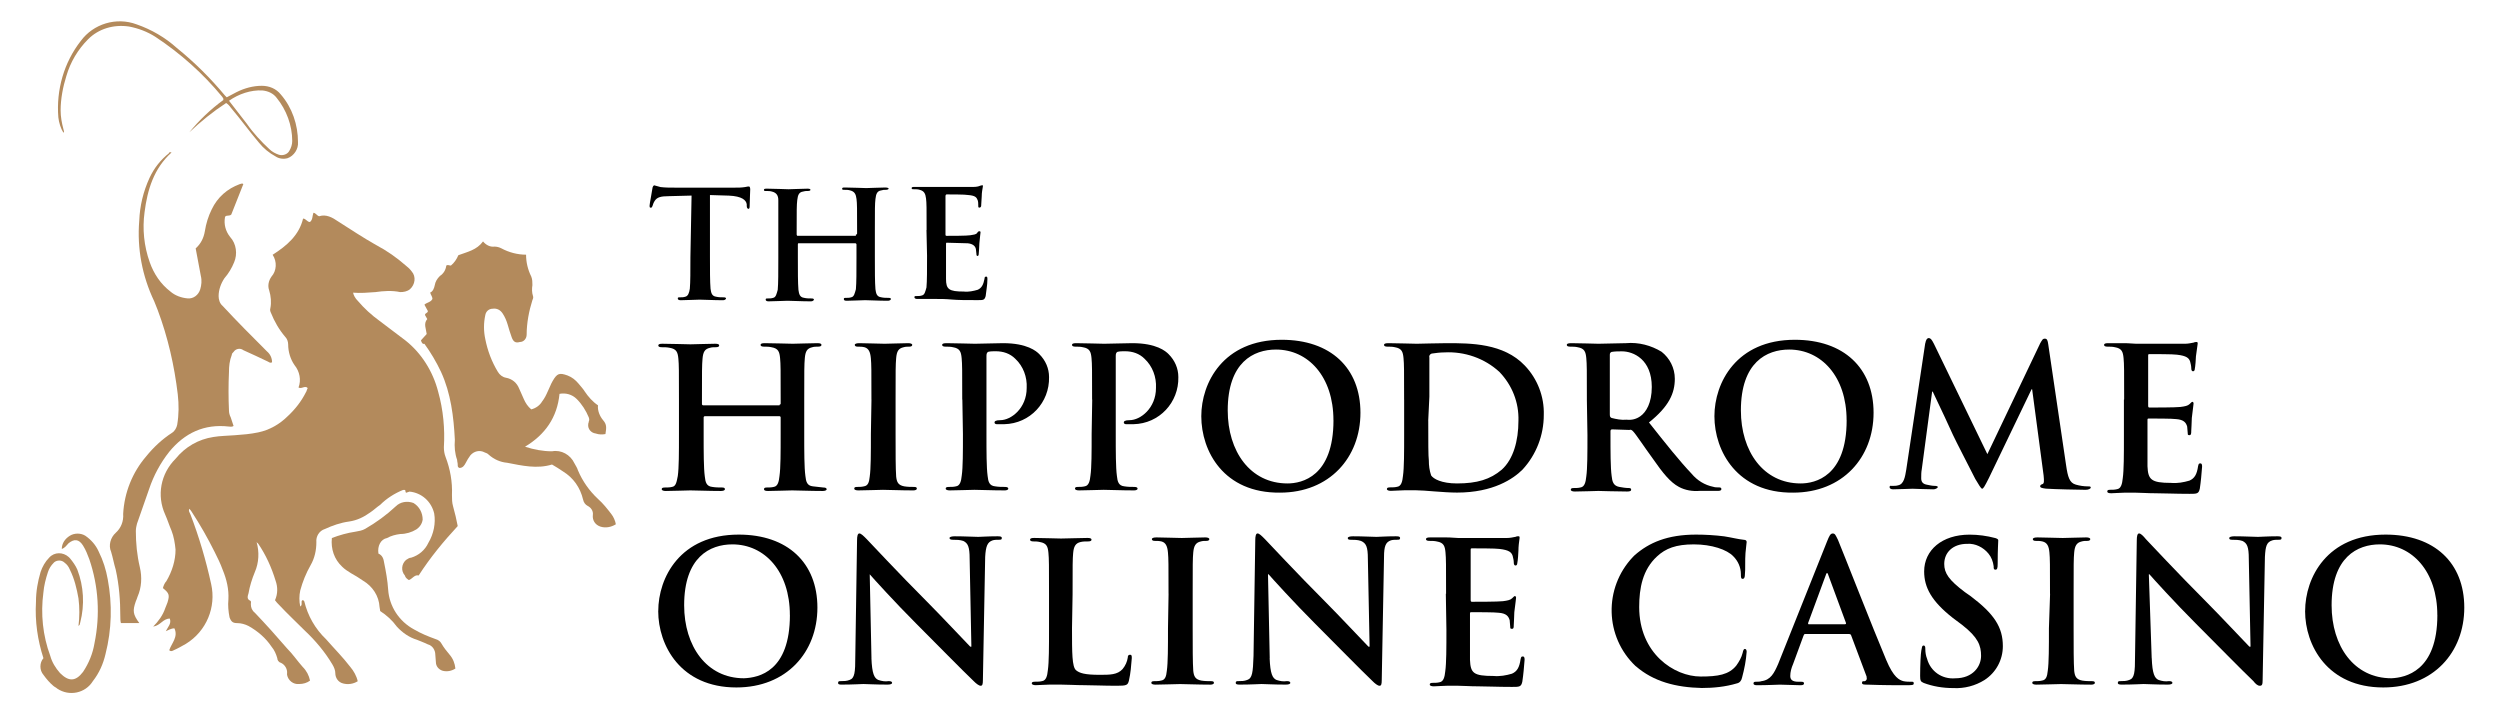
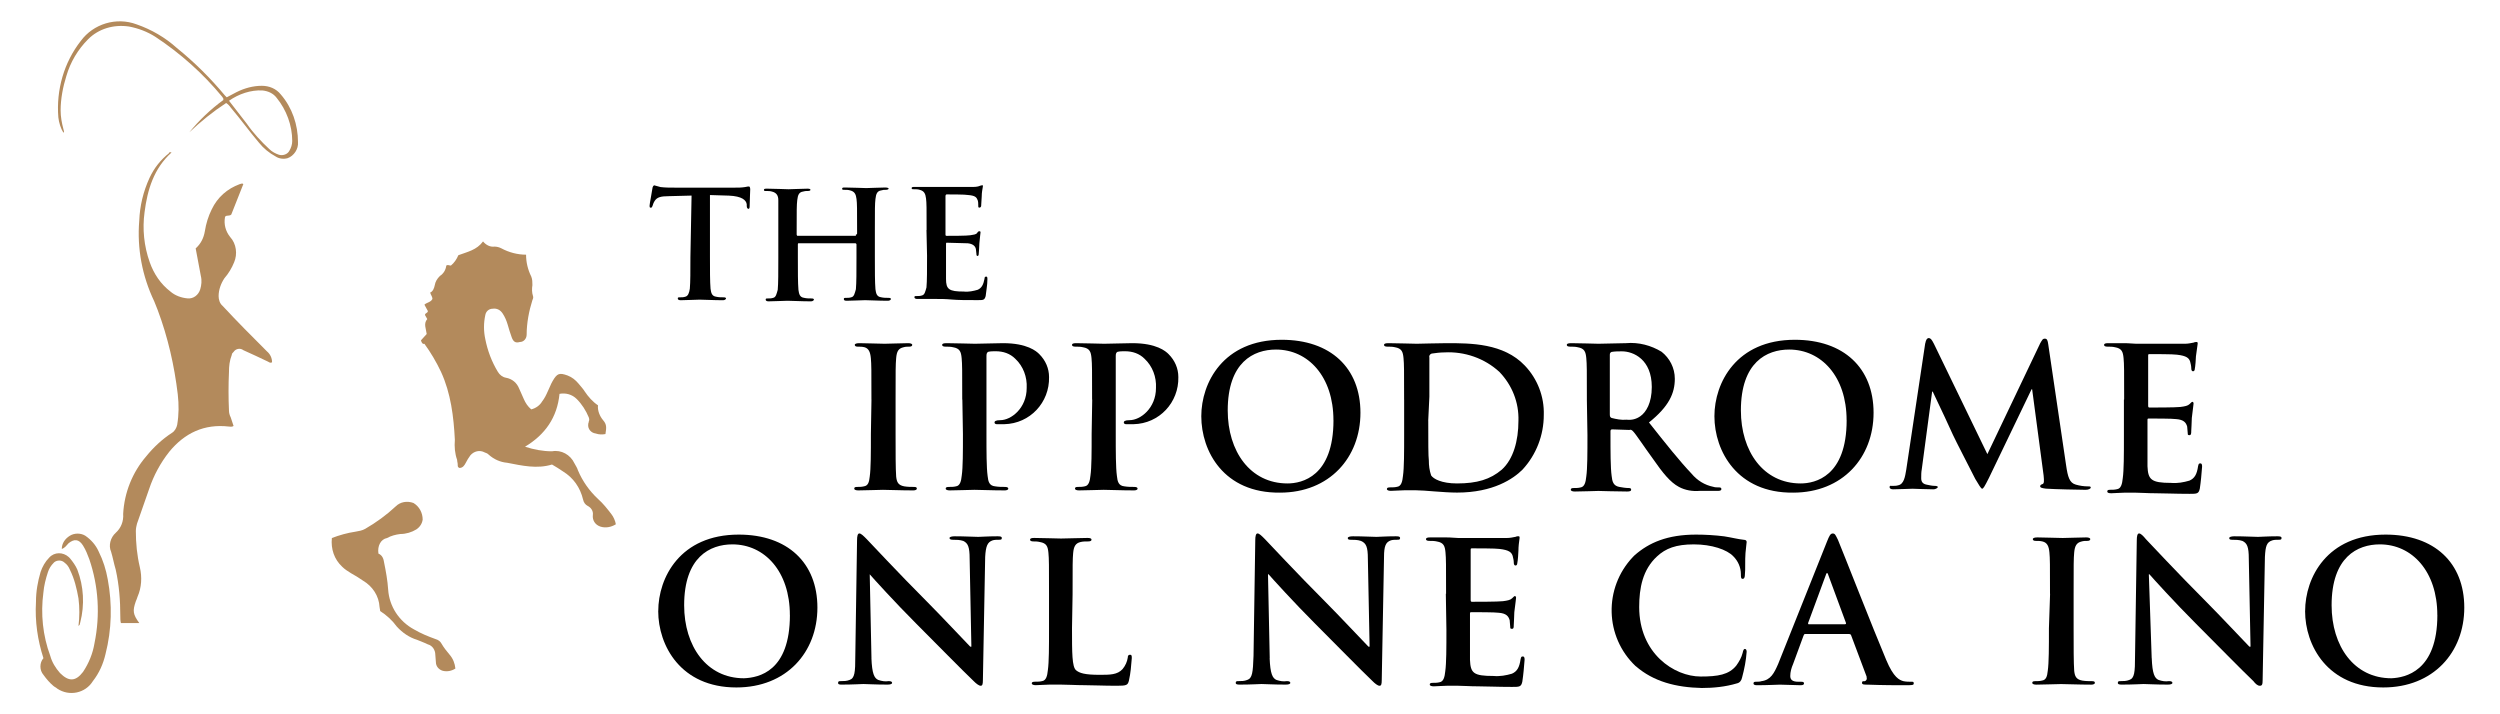
<svg xmlns="http://www.w3.org/2000/svg" id="hippodrome" width="560" height="160" viewBox="0 0 560 160">
  <defs>
    <style>
      .cls-1 {
        fill: #b38a5c;
      }

      .cls-1, .cls-2 {
        stroke-width: 0px;
      }

      .cls-2 {
        fill: #000000;
      }
    </style>
  </defs>
  <g id="Layer_2" data-name="Layer 2">
    <g id="Hippodrome">
-       <path class="cls-1" d="M68.8,86.8c-.64-.39-1.29.39-1.93,0,.64-1.67.26-3.6-.9-5.02-.9-1.29-1.42-2.96-1.42-4.63,0-.64-.26-1.29-.64-1.67-1.42-1.67-2.45-3.48-3.22-5.41-.13-.26-.26-.64-.13-1.03.26-1.29.13-2.7-.26-3.99-.39-1.03-.13-2.19.51-3.09,1.16-1.29,1.29-3.35.26-4.89,3.22-2.06,5.92-4.38,6.82-8.11.64,0,.9.77,1.54.77.64-.51.51-1.29.77-2.06.51,0,.77.64,1.29.77,1.54-.51,2.96.26,4.25,1.16,2.83,1.8,5.53,3.6,8.5,5.28,2.45,1.29,4.63,2.83,6.69,4.63.51.39.9.77,1.29,1.29,1.03,1.16.77,2.96-.39,3.99-.64.51-1.42.64-2.19.64-1.8-.39-3.73-.26-5.53,0-1.67.13-3.35.26-5.02.13.13.64.51,1.29,1.03,1.8,1.42,1.67,3.09,3.22,4.89,4.51,1.93,1.42,3.86,2.96,5.79,4.38,3.6,2.83,6.18,6.95,7.34,11.46,1.16,4.12,1.54,8.37,1.29,12.49,0,.77.13,1.54.39,2.19,1.03,2.7,1.54,5.53,1.42,8.5,0,.9,0,1.67.26,2.57.39,1.42.77,2.96,1.03,4.38-3.22,3.48-6.18,7.08-8.75,11.07-.9-.26-1.42.77-2.19,1.03-.39-.26-.77-.51-.9-1.03-.9-1.03-.77-2.57.26-3.48.39-.26.77-.51,1.16-.51,1.67-.51,3.09-1.67,3.86-3.35,1.16-1.93,1.67-4.38,1.29-6.56-.64-2.7-2.83-4.63-5.53-4.89l-.77.26c-.26-.26,0-.39-.26-.64h-.39c-1.93.77-3.73,1.93-5.15,3.35-.77.51-1.42,1.16-2.19,1.67-1.42,1.03-2.96,1.8-4.76,2.06-1.93.26-3.73.9-5.41,1.67-1.29.39-2.06,1.67-1.93,2.96,0,1.8-.39,3.6-1.29,5.15-1.03,1.8-1.8,3.73-2.32,5.66-.26,1.16-.26,2.45,0,3.6.64-.39,0-1.16.51-1.42.26,0,.26.13.39.26.77,3.22,2.45,6.18,4.89,8.5,1.8,2.06,3.73,3.99,5.41,6.18.77.9,1.42,2.06,1.67,3.22-1.03.64-2.19.77-3.22.51-1.16-.26-1.8-1.29-1.8-2.32,0-.64-.26-1.29-.64-1.93-1.67-2.83-3.86-5.41-6.18-7.59-1.93-1.93-3.86-3.73-5.79-5.79-.26-.26-.64-.64-.9-1.03.64-1.42.64-2.96.13-4.38-.9-2.96-2.19-5.79-3.86-8.24-.13-.13-.26-.26-.39-.39.64,2.19.51,4.63-.39,6.69-.64,1.54-1.16,3.22-1.42,4.76-.13.51-.51,1.29.39,1.67.26.13.13.51.13.77,0,.77.26,1.42.9,1.93,2.45,2.57,4.89,5.28,7.21,7.98,1.29,1.29,2.32,2.83,3.48,4.12.9.9,1.42,1.93,1.67,3.09-.64.51-1.54.77-2.45.77-1.29.13-2.45-.77-2.7-2.06v-.26c.13-1.03-.51-2.06-1.42-2.45-.51-.13-.77-.64-.77-1.03-.26-.9-.64-1.8-1.29-2.57-1.29-1.93-3.09-3.48-5.15-4.63-.77-.39-1.67-.64-2.45-.64-1.03,0-1.42-.26-1.8-1.29-.26-1.29-.39-2.7-.26-3.99.13-2.32-.39-4.51-1.29-6.69-.51-1.42-1.16-2.7-1.8-3.99-1.54-3.09-3.22-6.05-5.15-9.01-.13-.26-.39-.51-.51-.64-.26.51.13.9.26,1.29,1.93,5.02,3.48,10.3,4.63,15.57,1.16,5.15-1.03,10.55-5.66,13.39-.9.51-1.8,1.03-2.7,1.42-.26.13-.64.39-1.03,0,.51-1.54,2.06-2.96,1.16-4.89-.77,0-1.29.39-1.93.64.51-1.03,1.29-1.67.9-2.83-1.54,0-2.06,1.54-3.73,1.8,1.16-1.16,2.19-2.57,2.7-4.12.13-.39.39-.9.51-1.29.51-1.67.39-2.06-1.03-3.22.13-.51.39-1.16.77-1.54,1.29-2.19,2.06-4.63,2.06-7.08-.13-1.42-.39-2.96-.9-4.25-.51-1.16-.9-2.45-1.42-3.6-1.93-4.25-1.03-9.14,2.32-12.49,2.19-2.7,5.15-4.38,8.5-4.89,1.54-.26,3.22-.26,4.76-.39,1.8-.13,3.48-.26,5.28-.64,2.45-.51,4.76-1.8,6.56-3.6,1.67-1.54,3.09-3.35,4.12-5.41.13-.13.13-.39.26-.64.13-.13.13-.26,0-.39Z" />
      <path class="cls-1" d="M94.29,76.24l1.29-1.42c-.13-1.16-.77-2.32.13-3.35l-.51-.9c0-.51.64-.39.64-.9l-.77-1.42c.51-.51,1.42-.51,1.8-1.29,0-.51-.39-.9-.51-1.42.64-.26.9-1.03,1.03-1.67.13-.77.51-1.42,1.16-2.06.77-.51,1.29-1.29,1.42-2.32.39-.26.64,0,1.03,0,.77-.64,1.29-1.42,1.67-2.32,2.06-.77,4.12-1.16,5.53-3.09.64.77,1.54,1.29,2.57,1.16.51,0,1.03.13,1.54.39,1.67.9,3.6,1.42,5.53,1.42,0,1.67.39,3.35,1.16,4.89.26.64.26,1.29.26,1.93-.13.77-.13,1.67.13,2.45.13.26,0,.64-.13.9-.77,2.45-1.29,5.15-1.29,7.72,0,.9-.64,1.67-1.54,1.67-.9.26-1.42,0-1.8-1.03s-.64-1.93-.9-2.83-.64-1.8-1.16-2.57-1.29-1.16-2.19-1.03c-.9,0-1.54.64-1.67,1.42-.39,1.8-.39,3.6,0,5.41.51,2.57,1.42,5.02,2.83,7.34.39.64,1.03,1.16,1.8,1.29,1.42.26,2.45,1.16,2.96,2.45.39.77.64,1.54,1.03,2.32.39.9.9,1.67,1.67,2.32,1.03-.26,1.93-.9,2.45-1.8.51-.64.9-1.42,1.29-2.32.39-.77.64-1.54,1.03-2.19,1.03-1.8,1.54-1.93,3.35-1.29,1.03.39,1.8,1.03,2.45,1.8.51.64,1.03,1.16,1.42,1.8.77,1.16,1.8,2.32,2.96,3.09-.13,1.16.39,2.45,1.16,3.35s.77,1.54.51,3.09c-.77.13-1.42.13-2.19-.13-1.03-.13-1.8-1.03-1.67-2.06,0-.26.13-.39.13-.64.13-.26.13-.51,0-.9-.64-1.54-1.54-2.96-2.7-4.12-1.03-1.03-2.45-1.42-3.86-1.16-.51,5.28-3.22,9.14-7.72,11.84,1.93.64,3.99,1.03,6.05,1.03,2.06-.39,4.12.77,5.02,2.7.26.51.64,1.03.77,1.54,1.03,2.45,2.57,4.63,4.51,6.44,1.16,1.03,2.06,2.19,2.96,3.35.51.64.9,1.54,1.03,2.32-1.03.64-2.32.9-3.48.51-1.16-.39-1.8-1.42-1.67-2.57.13-.9-.39-1.67-1.16-2.06-.51-.26-.9-.77-1.03-1.42-.64-2.7-2.19-4.89-4.51-6.31-.77-.51-1.54-1.03-2.45-1.54-3.35,1.03-6.69.26-10.04-.39-1.54-.13-2.96-.77-4.12-1.8-.26-.26-.51-.39-.9-.51-1.16-.64-2.45-.26-3.22.64-.39.51-.77,1.16-1.03,1.67-.26.51-.64,1.16-1.42,1.16-.39-.13-.39-.39-.39-.77s-.13-.64-.13-1.03c-.51-1.42-.64-2.96-.51-4.51-.26-5.15-.9-10.43-3.09-15.19-1.03-2.19-2.32-4.38-3.73-6.31-.39.13-.64-.26-.77-.77Z" />
      <path class="cls-1" d="M38.43,34.15c-3.99,3.6-5.41,8.37-6.05,13.39-.51,3.73-.13,7.59,1.16,11.2.9,2.57,2.45,4.89,4.63,6.56,1.03.9,2.45,1.42,3.86,1.54,1.29.13,2.45-.77,2.83-2.06.26-.9.39-1.93.13-2.96-.39-2.06-.77-4.12-1.16-6.18,1.16-1.03,1.8-2.32,2.06-3.86.26-1.67.77-3.35,1.54-4.89,1.29-2.7,3.48-4.63,6.31-5.66.13,0,.39-.13.51-.13l.26.13-2.7,6.82c-.39.39-.9.13-1.29.39,0,0-.13.13-.13.26-.26,1.54.13,3.09,1.16,4.38,1.42,1.54,1.67,3.86.9,5.66-.51,1.29-1.29,2.57-2.19,3.6-.77,1.16-1.29,2.57-1.29,3.99,0,.77.26,1.67.9,2.19,3.22,3.48,6.56,6.82,9.91,10.17.77.64,1.16,1.54,1.16,2.45-.39.26-.64,0-.9-.13-1.8-.9-3.6-1.67-5.53-2.57-.64-.51-1.67-.39-2.19.39-.26.26-.39.39-.39.64-.51,1.29-.64,2.57-.64,3.86-.13,2.83-.13,5.79,0,8.62,0,.51.13,1.03.39,1.54l.64,1.93c-.39.26-.77.13-1.03.13-5.53-.64-9.91,1.42-13.39,5.66-1.93,2.45-3.48,5.28-4.51,8.37-.9,2.57-1.8,5.15-2.7,7.72-.13.51-.26,1.03-.26,1.67,0,2.7.26,5.41.9,8.11.51,2.19.39,4.51-.51,6.56-.13.39-.26.77-.39,1.03-.77,2.19-.64,2.96.77,4.89h-4.12c-.13-.51-.13-1.03-.13-1.54,0-3.48-.26-6.95-1.03-10.43-.39-1.29-.64-2.7-1.03-3.99-.64-1.42-.13-3.22,1.03-4.25,1.16-1.03,1.8-2.57,1.67-4.25.26-4.76,2.06-9.27,5.15-12.87,1.67-2.06,3.6-3.86,5.79-5.28.64-.39,1.03-1.16,1.16-1.8.39-2.32.39-4.51.13-6.82-.77-6.44-2.19-12.74-4.51-18.92-.26-.64-.51-1.29-.77-1.93-2.7-5.66-3.86-11.84-3.35-18.02.13-3.35.9-6.56,2.32-9.65,1.03-2.19,2.45-3.99,4.38-5.53-.13-.13.26-.26.51-.13Z" />
      <path class="cls-1" d="M84.76,124c.9.39,1.16,1.16,1.29,2.06.39,1.93.77,3.99.9,6.05.26,3.73,2.45,7.08,5.79,8.88,1.54.9,3.09,1.54,4.89,2.19.51.13,1.03.51,1.29,1.03.51.9,1.16,1.67,1.8,2.45.77.9,1.16,1.93,1.29,3.09-.77.51-1.8.77-2.83.51-.9-.26-1.54-1.03-1.54-1.93,0-.51-.13-1.16-.13-1.67,0-1.03-.64-2.06-1.67-2.32-.77-.39-1.54-.64-2.45-1.03-1.67-.51-3.22-1.54-4.51-2.96-1.03-1.42-2.32-2.57-3.73-3.48,0-.39-.13-.64-.13-.9-.13-2.45-1.54-4.63-3.73-5.92-.9-.64-1.8-1.16-2.7-1.67-.64-.39-1.42-.9-1.93-1.42-1.8-1.67-2.57-3.99-2.32-6.44,1.67-.64,3.48-1.16,5.28-1.42.77-.13,1.54-.26,2.19-.64,2.45-1.42,4.76-3.09,6.82-5.02,1.03-1.03,2.57-1.29,3.99-.77,1.29.77,2.06,2.19,2.06,3.73-.13.9-.64,1.67-1.42,2.19-1.03.64-2.32,1.03-3.6,1.03-1.03.13-2.06.39-2.96.9-1.42.26-2.19,1.8-1.93,3.48Z" />
      <path class="cls-1" d="M13.84,122.97c0-1.29.77-2.32,1.8-2.96s2.45-.64,3.48,0c1.29.9,2.32,2.06,2.96,3.48,1.03,2.06,1.67,4.12,2.06,6.31,1.03,5.53.9,11.2-.51,16.73-.51,2.19-1.42,4.25-2.83,6.05-1.67,2.7-5.28,3.48-7.98,1.67-.26-.26-.64-.39-.9-.64-.77-.64-1.54-1.54-2.19-2.45-.9-1.03-.9-2.7,0-3.73-1.29-3.99-1.93-8.24-1.67-12.61,0-2.32.39-4.51,1.03-6.69.39-1.16,1.03-2.32,1.93-3.22,1.16-1.29,3.09-1.29,4.38-.13l.26.26c.64.77,1.29,1.67,1.67,2.57,1.42,3.73,1.67,7.85.64,11.84,0,.13-.13.39-.13.51l-.26.26c.26-2.06.26-4.12,0-6.18-.39-2.19-.9-4.38-1.93-6.44-.26-.64-.64-1.16-1.16-1.54-.64-.64-1.67-.64-2.32-.13l-.13.13c-.64.64-1.03,1.29-1.29,2.06-.51,1.54-.9,3.09-1.03,4.63-.64,4.76-.13,9.65,1.54,14.16.39,1.42,1.16,2.7,2.19,3.86,1.93,1.93,3.48,1.93,5.15-.26,1.29-1.93,2.19-4.12,2.57-6.44,1.29-6.31.9-12.74-1.16-18.79-.39-1.03-.77-2.06-1.42-3.09-.9-1.42-1.93-1.54-3.22-.51-.51.51-.77,1.03-1.54,1.29Z" />
      <path class="cls-1" d="M14.23,29.78c-.64-1.03-1.03-2.32-1.16-3.48-.51-6.18,1.29-12.36,5.02-17.12,2.83-3.86,7.98-5.41,12.49-3.73,3.35,1.16,6.44,2.96,9.01,5.28,3.99,3.22,7.59,6.82,10.81,10.68.13.13.26.26.39.39.77-.39,1.42-.77,2.19-1.16,1.8-.9,3.73-1.42,5.66-1.42,1.67,0,3.22.64,4.25,1.93,2.57,2.96,3.86,6.82,3.86,10.68.13,1.54-.9,3.09-2.32,3.6-.9.26-1.93.13-2.7-.39-1.42-.77-2.7-1.8-3.73-3.09-2.19-2.57-4.12-5.28-6.31-7.85-.26-.39-.64-.77-1.03-1.03-2.96,1.93-5.66,4.12-8.24,6.56,2.19-2.7,4.76-5.15,7.59-7.21.13-.39-.13-.51-.26-.77-4.25-5.15-9.27-9.65-14.93-13.39-1.8-1.16-3.86-1.93-5.92-2.32-3.48-.51-6.82.51-9.14,2.83-2.32,2.32-3.99,5.15-4.89,8.24-.77,2.45-1.29,5.15-1.29,7.72,0,1.42.26,2.83.64,4.25,0,.26.26.39,0,.77ZM51.3,22.57c1.42,1.8,2.7,3.48,3.99,5.15,1.42,2.06,3.22,3.99,5.02,5.66.64.64,1.42,1.03,2.19,1.29.9.26,1.93-.13,2.32-.9.39-.64.64-1.42.64-2.19,0-3.48-1.29-6.95-3.48-9.65-.77-1.03-1.93-1.54-3.22-1.67-2.57-.13-5.28.77-7.47,2.32Z" />
      <path class="cls-2" d="M147.45,136.87c0-7.47,4.89-17.12,18.02-17.12,10.94,0,17.63,6.31,17.63,16.35s-6.95,17.89-18.15,17.89c-12.49,0-17.51-9.4-17.51-17.12ZM176.93,137.77c0-9.78-5.66-15.83-12.87-15.83-5.02,0-10.81,2.83-10.81,13.64,0,9.14,5.02,16.35,13.39,16.35,3.35-.13,10.3-1.54,10.3-14.16Z" />
      <path class="cls-2" d="M195.2,147.42c.13,3.48.64,4.51,1.54,4.89.77.26,1.54.39,2.32.26.51,0,.77.13.77.39s-.39.39-1.03.39c-2.83,0-4.63-.13-5.41-.13-.39,0-2.45.13-4.76.13-.51,0-.9,0-.9-.39s.26-.39.64-.39c.64,0,1.29,0,1.93-.26,1.16-.39,1.29-1.67,1.29-5.41l.39-25.87c0-.9.13-1.54.51-1.54s.9.51,1.67,1.29c.51.51,7.21,7.72,13.52,14.03,2.96,2.96,8.88,9.27,9.65,10.04h.26l-.39-19.69c0-2.7-.39-3.48-1.42-3.99-.77-.26-1.54-.26-2.32-.26-.51,0-.77-.13-.77-.39s.51-.39,1.16-.39c2.32,0,4.38.13,5.28.13.51,0,2.19-.13,4.25-.13.51,0,1.03,0,1.03.39s-.26.39-.77.39c-.39,0-.9,0-1.29.13-1.16.39-1.54,1.29-1.67,3.73l-.51,27.55c0,1.03-.13,1.29-.51,1.29s-1.03-.51-1.54-1.03c-2.7-2.57-8.37-8.37-12.87-12.87-4.76-4.76-9.65-10.17-10.43-11.07h0l.39,18.79Z" />
      <path class="cls-2" d="M240.13,140.73c0,5.53,0,8.62.9,9.4.77.64,1.93,1.03,5.28,1.03,2.32,0,3.99,0,5.15-1.29.64-.77,1.03-1.67,1.16-2.57,0-.39.13-.64.51-.64s.39.26.39.77c-.13,1.67-.26,3.35-.64,5.02-.26,1.03-.51,1.16-2.7,1.16-3.09,0-5.41-.13-7.34-.13s-3.6-.13-5.28-.13h-2.45c-1.03,0-2.19.13-3.09.13-.51,0-.9-.13-.9-.39s.13-.39.77-.39c.51,0,1.03,0,1.54-.13.9-.13,1.16-1.16,1.29-2.45.26-1.8.26-5.28.26-9.27v-7.72c0-6.69,0-7.85-.13-9.27s-.39-2.19-1.93-2.45c-.51-.13-1.03-.13-1.42-.13-.51,0-.77-.13-.77-.39s.26-.39.9-.39c2.06,0,4.76.13,6.05.13s4.25-.13,5.92-.13c.64,0,.9.13.9.39s-.26.39-.77.39-1.16,0-1.67.13c-1.16.26-1.54,1.03-1.67,2.45s-.13,2.57-.13,9.27l-.13,7.59Z" />
-       <path class="cls-2" d="M261.75,133.01c0-6.69,0-7.85-.13-9.27s-.51-2.19-1.42-2.45c-.51-.13-1.03-.13-1.54-.13-.39,0-.64-.13-.64-.39s.39-.39,1.03-.39c1.67,0,4.38.13,5.66.13s3.73-.13,5.28-.13c.51,0,.9.13.9.39s-.26.39-.64.39-.9,0-1.29.13c-1.16.26-1.54,1.03-1.67,2.45s-.13,2.57-.13,9.27v7.72c0,4.25,0,7.72.13,9.53.13,1.16.39,1.93,1.8,2.19.77.13,1.54.13,2.19.13.51,0,.64.13.64.39s-.39.39-.77.39c-2.83,0-5.66-.13-6.82-.13s-3.73.13-5.53.13c-.51,0-.9-.13-.9-.39s.13-.39.64-.39,1.03,0,1.54-.13c.9-.13,1.16-.9,1.29-2.19.26-1.8.26-5.28.26-9.53l.13-7.72Z" />
      <path class="cls-2" d="M284.4,147.42c.13,3.48.64,4.51,1.54,4.89.77.26,1.54.39,2.32.26.51,0,.77.13.77.39s-.39.39-1.03.39c-2.83,0-4.63-.13-5.41-.13-.39,0-2.45.13-4.76.13-.51,0-1.03,0-1.03-.39s.26-.39.64-.39c.64,0,1.29,0,1.93-.26,1.16-.39,1.29-1.67,1.42-5.41l.39-25.87c0-.9.13-1.54.51-1.54s.9.51,1.67,1.29c.51.51,7.21,7.72,13.52,14.03,2.96,2.96,8.88,9.27,9.65,10.04h.26l-.39-19.69c0-2.7-.39-3.48-1.54-3.99-.77-.26-1.54-.26-2.32-.26-.51,0-.64-.13-.64-.39s.51-.39,1.16-.39c2.32,0,4.38.13,5.28.13.51,0,2.19-.13,4.25-.13.51,0,1.03,0,1.03.39s-.26.39-.77.39c-.39,0-.9,0-1.29.13-1.16.39-1.54,1.29-1.54,3.73l-.51,27.55c0,1.03-.13,1.29-.51,1.29s-1.03-.51-1.54-1.03c-2.7-2.57-8.37-8.37-12.87-12.87-4.76-4.76-9.65-10.17-10.43-11.07h-.13l.39,18.79Z" />
      <path class="cls-2" d="M323.92,133.01c0-6.69,0-7.85-.13-9.27s-.39-2.19-1.93-2.45c-.51-.13-1.16-.13-1.67-.13s-.77-.13-.77-.39.26-.39.9-.39h3.6c1.16,0,2.19.13,2.7.13h10.94c.64,0,1.29-.13,1.93-.26.26-.13.51-.13.64-.13.26,0,.26.13.26.39-.13.9-.26,1.93-.26,2.83,0,.39-.13,2.32-.26,2.83,0,.26-.13.51-.39.51s-.39-.26-.39-.64c0-.51-.13-1.03-.26-1.54-.26-.77-.77-1.29-2.96-1.54-.77-.13-5.28-.13-6.18-.13-.26,0-.26.13-.26.39v11.07c0,.26,0,.51.26.51.9,0,5.92,0,6.95-.13s1.67-.26,2.06-.64.51-.51.64-.51.26.13.26.39-.13,1.03-.39,3.22c0,.9-.13,2.57-.13,2.96s0,.77-.39.77-.39-.13-.39-.39c0-.51-.13-1.03-.13-1.54-.26-.9-.77-1.54-2.45-1.67-.77-.13-5.15-.13-6.18-.13-.26,0-.26.13-.26.39v10.3c.13,2.96.77,3.6,5.28,3.6,1.42.13,2.83-.13,4.12-.51,1.16-.51,1.67-1.42,1.93-3.22.13-.51.13-.64.51-.64s.39.39.39.77c-.13,1.67-.26,3.22-.51,4.89-.26,1.16-.64,1.16-2.32,1.16-3.35,0-5.66-.13-7.59-.13s-3.22-.13-4.51-.13h-2.45c-1.03,0-2.19.13-2.96.13-.51,0-.9-.13-.9-.39s.13-.39.64-.39,1.03,0,1.54-.13c.9-.13,1.16-1.16,1.29-2.45.26-1.8.26-5.28.26-9.27l-.13-8.11Z" />
      <path class="cls-2" d="M366.4,149.23c-6.95-6.56-7.21-17.51-.64-24.46.13-.13.26-.26.39-.39,3.22-2.83,7.34-4.63,13.77-4.63,2.06,0,4.25.13,6.31.39,1.67.26,3.09.64,4.38.77.51,0,.64.26.64.51s-.13.9-.26,2.45,0,3.86-.13,4.76c0,.64-.13,1.03-.51,1.03s-.39-.39-.39-1.03c0-1.54-.64-2.96-1.67-3.99-1.42-1.54-4.89-2.7-8.88-2.7s-6.31.9-8.24,2.7c-3.22,2.96-3.99,7.08-3.99,11.33,0,10.43,7.85,15.57,13.77,15.57,3.86,0,6.31-.39,7.98-2.45.64-.9,1.16-1.8,1.42-2.83.13-.64.26-.9.51-.9s.39.26.39.64c-.13,1.93-.51,3.86-1.03,5.79-.13.64-.51,1.16-1.16,1.29-2.57.77-5.28,1.03-7.85,1.03-5.79-.13-10.81-1.42-14.8-4.89Z" />
      <path class="cls-2" d="M404.37,142.02c-.26,0-.26.13-.39.39l-2.32,6.31c-.39.9-.64,1.8-.64,2.7,0,.77.39,1.29,1.8,1.29h.64c.51,0,.64.13.64.39s-.26.39-.77.39c-1.42,0-3.22-.13-4.63-.13-.51,0-2.83.13-5.15.13-.51,0-.77-.13-.77-.39s.13-.39.51-.39c.51,0,.9,0,1.29-.13,2.06-.26,2.83-1.8,3.73-3.86l10.94-27.42c.51-1.29.77-1.8,1.29-1.8s.64.39,1.16,1.42c1.03,2.45,7.98,20.21,10.81,26.9,1.67,3.99,2.96,4.51,3.86,4.76.64.13,1.16.13,1.8.13.39,0,.51,0,.51.39s-.39.39-2.06.39-4.76,0-8.24-.13c-.77,0-1.29,0-1.29-.39s.13-.39.64-.39c.39-.13.51-.51.39-.9v-.13l-3.48-9.27c0-.13-.26-.26-.39-.26h-9.91ZM413.25,139.83c.26,0,.26-.13.26-.26l-3.99-10.81c0-.13-.13-.39-.26-.39s-.26.26-.26.39l-3.99,10.81c0,.13,0,.26.13.26h8.11Z" />
-       <path class="cls-2" d="M430.88,152.96c-.64-.26-.77-.51-.77-1.54,0-2.45.13-5.02.26-5.66s.13-1.16.51-1.16.39.39.39.77c0,.77.13,1.54.39,2.19.77,2.83,3.35,4.63,6.31,4.38,3.99,0,5.79-2.7,5.79-5.02s-.64-4.12-4.25-6.95l-2.06-1.54c-4.76-3.73-6.44-6.82-6.44-10.43,0-4.76,3.99-8.24,10.17-8.24,1.93,0,3.86.26,5.79.77.39.13.64.26.64.51,0,.51-.13,1.8-.13,5.28,0,1.03-.13,1.29-.51,1.29s-.39-.26-.39-.77c-.13-1.03-.51-2.06-1.16-2.83-1.16-1.42-2.96-2.32-4.76-2.19-3.22,0-5.15,1.93-5.15,4.51,0,2.06,1.03,3.6,4.63,6.31l1.29.9c5.28,3.99,7.21,6.95,7.21,11.2,0,3.09-1.54,5.92-4.12,7.59-2.06,1.29-4.51,1.93-6.95,1.8-2.45,0-4.63-.39-6.69-1.16Z" />
      <path class="cls-2" d="M459.2,133.01c0-6.69,0-7.85-.13-9.27s-.51-2.19-1.54-2.45c-.51-.13-1.03-.13-1.54-.13-.39,0-.64-.13-.64-.39s.39-.39,1.03-.39c1.67,0,4.38.13,5.66.13s3.73-.13,5.28-.13c.51,0,.9.13.9.39s-.26.39-.64.39-.9,0-1.29.13c-1.16.26-1.54,1.03-1.67,2.45s-.13,2.57-.13,9.27v7.72c0,4.25,0,7.72.13,9.53.13,1.16.39,1.93,1.8,2.19.77.13,1.54.13,2.19.13.51,0,.64.13.64.39s-.39.39-.77.39c-2.83,0-5.66-.13-6.82-.13s-3.73.13-5.53.13c-.51,0-.9-.13-.9-.39s.13-.39.64-.39,1.03,0,1.54-.13c.9-.13,1.16-.9,1.29-2.19.26-1.8.26-5.28.26-9.53l.26-7.72Z" />
      <path class="cls-2" d="M481.99,147.42c.13,3.48.64,4.51,1.54,4.89.77.26,1.54.39,2.32.26.51,0,.77.13.77.39s-.39.39-1.03.39c-2.83,0-4.63-.13-5.41-.13-.39,0-2.45.13-4.76.13-.51,0-1.03,0-1.03-.39s.26-.39.64-.39c.64,0,1.29,0,1.93-.26,1.16-.39,1.29-1.67,1.29-5.41l.39-25.87c0-.9.13-1.54.51-1.54s.9.51,1.54,1.29c.51.51,7.21,7.72,13.52,14.03,2.96,2.96,8.88,9.27,9.65,10.04h.26l-.39-19.69c0-2.7-.39-3.48-1.42-3.99-.77-.26-1.54-.26-2.32-.26-.51,0-.64-.13-.64-.39s.51-.39,1.16-.39c2.32,0,4.38.13,5.28.13.51,0,2.19-.13,4.25-.13.51,0,1.03,0,1.03.39s-.26.39-.77.39c-.39,0-.9,0-1.29.13-1.29.39-1.54,1.29-1.67,3.73l-.51,27.55c0,1.03-.13,1.29-.64,1.29s-1.03-.51-1.42-1.03c-2.7-2.57-8.37-8.37-12.87-12.87-4.76-4.76-9.65-10.17-10.43-11.07h-.13l.64,18.79Z" />
      <path class="cls-2" d="M516.35,136.87c0-7.47,4.89-17.12,18.02-17.12,10.94,0,17.63,6.31,17.63,16.35s-6.95,17.89-18.15,17.89c-12.49,0-17.51-9.4-17.51-17.12ZM545.96,137.77c0-9.78-5.66-15.83-12.87-15.83-5.02,0-10.81,2.83-10.81,13.64,0,9.14,5.02,16.35,13.39,16.35,3.09-.13,10.3-1.54,10.3-14.16Z" />
-       <path class="cls-2" d="M174.61,90.66c.13,0,.26-.13.26-.26v-.9c0-6.69,0-7.85-.13-9.27s-.39-2.19-1.93-2.45c-.51-.13-1.16-.13-1.67-.13s-.77-.13-.77-.39.26-.39.9-.39c2.32,0,5.15.13,6.31.13s3.86-.13,5.53-.13c.64,0,.9.13.9.39s-.26.39-.77.39c-.39,0-.9,0-1.29.13-1.16.26-1.54.9-1.67,2.45s-.13,2.57-.13,9.27v7.72c0,3.99,0,7.47.26,9.4.13,1.29.39,2.19,1.67,2.32.77.13,1.54.13,2.32.26.51,0,.77.13.77.39s-.39.39-.9.39c-2.83,0-5.66-.13-6.82-.13-1.03,0-3.73.13-5.41.13-.64,0-.9-.13-.9-.39s.13-.39.64-.39,1.03,0,1.54-.13c.9-.13,1.16-1.16,1.29-2.45.26-1.8.26-5.28.26-9.27v-3.86c0-.13-.13-.26-.26-.26h-16.73c-.13,0-.26.13-.26.26h0v3.86c0,3.99,0,7.47.26,9.4.13,1.29.39,2.19,1.67,2.32.77.13,1.54.13,2.19.13.51,0,.64.13.64.39s-.39.39-.9.39c-2.83,0-5.53-.13-6.82-.13-1.03,0-3.73.13-5.53.13-.51,0-.9-.13-.9-.39s.13-.39.77-.39c.51,0,1.03,0,1.54-.13.9-.13,1.03-1.16,1.29-2.45.26-1.8.26-5.28.26-9.27v-7.72c0-6.69,0-7.85-.13-9.27s-.39-2.19-1.93-2.45c-.64-.13-1.16-.13-1.8-.13-.51,0-.77-.13-.77-.39s.26-.39.9-.39c2.32,0,5.15.13,6.31.13s3.86-.13,5.53-.13c.64,0,.9.13.9.39s-.26.39-.77.39c-.39,0-.9,0-1.29.13-1.16.26-1.54.9-1.67,2.45s-.13,2.57-.13,9.27v.9c0,.13.13.26.26.26h17.12v-.13Z" />
      <path class="cls-2" d="M195.2,89.5c0-6.69,0-7.85-.13-9.27s-.51-2.19-1.42-2.45c-.51-.13-1.03-.13-1.54-.13-.39,0-.64-.13-.64-.39s.39-.39,1.03-.39c1.67,0,4.38.13,5.66.13s3.73-.13,5.28-.13c.51,0,.9.13.9.39s-.26.39-.64.39-.9,0-1.29.13c-1.16.26-1.54.9-1.67,2.45s-.13,2.57-.13,9.27v7.72c0,4.25,0,7.72.13,9.53.13,1.16.39,1.93,1.8,2.19.77.13,1.54.13,2.19.13.51,0,.64.13.64.39s-.39.39-.77.39c-2.83,0-5.66-.13-6.82-.13s-3.73.13-5.53.13c-.51,0-.9-.13-.9-.39s.13-.39.64-.39,1.03,0,1.54-.13c.9-.13,1.16-.9,1.29-2.19.26-1.8.26-5.28.26-9.53l.13-7.72Z" />
      <path class="cls-2" d="M215.54,89.5c0-6.69,0-7.85-.13-9.27s-.39-2.19-1.93-2.45c-.51-.13-1.16-.13-1.67-.13s-.77-.13-.77-.39.26-.39,1.03-.39c2.32,0,5.02.13,6.31.13,1.8,0,4.38-.13,6.31-.13,5.41,0,7.47,1.8,8.11,2.45,1.42,1.42,2.19,3.22,2.19,5.15.13,5.66-4.25,10.43-10.04,10.55h-1.67c-.26,0-.51-.13-.51-.39s.26-.51,1.29-.51c2.45,0,5.92-2.7,5.92-7.21.13-2.45-.77-4.89-2.57-6.56-1.16-1.16-2.7-1.67-4.38-1.67-.51,0-1.16,0-1.67.13-.26.13-.39.39-.39.9v17.51c0,3.99,0,7.47.26,9.4.13,1.29.39,2.19,1.67,2.32.77.13,1.54.13,2.19.13.51,0,.77.13.77.39s-.39.39-.77.39c-2.83,0-5.66-.13-6.82-.13s-3.73.13-5.53.13c-.51,0-.9-.13-.9-.39s.13-.39.77-.39c.51,0,1.03,0,1.54-.13.9-.13,1.16-1.16,1.29-2.45.26-1.8.26-5.28.26-9.27l-.13-7.72Z" />
      <path class="cls-2" d="M244.63,89.5c0-6.69,0-7.85-.13-9.27s-.39-2.19-1.93-2.45c-.51-.13-1.16-.13-1.67-.13s-.77-.13-.77-.39.26-.39.9-.39c2.32,0,5.02.13,6.31.13,1.8,0,4.38-.13,6.31-.13,5.41,0,7.47,1.8,8.11,2.45,1.42,1.42,2.19,3.22,2.19,5.15.13,5.66-4.25,10.43-10.04,10.55h-1.67c-.26,0-.51-.13-.51-.39s.26-.51,1.29-.51c2.45,0,5.92-2.7,5.92-7.21.13-2.45-.77-4.89-2.57-6.56-1.16-1.16-2.7-1.67-4.38-1.67-.51,0-1.16,0-1.67.13-.26.13-.39.39-.39.9v17.51c0,3.99,0,7.47.26,9.4.13,1.29.39,2.19,1.67,2.32.77.13,1.54.13,2.19.13.51,0,.77.13.77.39s-.39.39-.77.39c-2.83,0-5.66-.13-6.82-.13s-3.73.13-5.53.13c-.51,0-.9-.13-.9-.39s.13-.39.64-.39,1.03,0,1.54-.13c.9-.13,1.16-1.16,1.29-2.45.26-1.8.26-5.28.26-9.27l.13-7.72Z" />
      <path class="cls-2" d="M269.09,93.23c0-7.47,4.89-17.12,18.02-17.12,10.94,0,17.63,6.31,17.63,16.35s-6.95,17.89-18.02,17.89c-12.61.13-17.63-9.27-17.63-17.12ZM298.69,94.13c0-9.78-5.66-15.83-12.87-15.83-5.02,0-10.81,2.83-10.81,13.64,0,9.14,5.02,16.35,13.39,16.35,3.22,0,10.3-1.54,10.3-14.16Z" />
      <path class="cls-2" d="M314.52,89.5c0-6.69,0-7.85-.13-9.27s-.39-2.19-1.93-2.45c-.51-.13-1.16-.13-1.67-.13s-.77-.13-.77-.39.26-.39,1.03-.39c2.32,0,5.02.13,6.31.13s4.12-.13,6.69-.13c5.41,0,12.74,0,17.51,5.02,2.83,2.96,4.38,6.95,4.25,11.07,0,4.51-1.67,8.88-4.76,12.23-2.06,2.06-6.56,5.15-14.67,5.15-1.54,0-3.35-.13-5.02-.26s-3.22-.26-4.25-.26h-2.45c-1.03,0-2.19.13-3.09.13-.51,0-.9-.13-.9-.39s.13-.39.77-.39c.51,0,1.03,0,1.54-.13.9-.13,1.16-1.16,1.29-2.45.26-1.8.26-5.28.26-9.27v-7.85ZM319.93,94.26c0,4.63,0,7.98.13,8.88,0,1.16.13,2.19.51,3.35.51.77,2.32,1.8,5.79,1.8,4.51,0,7.47-.9,10.04-3.09,2.57-2.32,3.73-6.44,3.73-10.94.13-4.12-1.42-7.98-4.25-10.94-3.35-3.09-7.85-4.63-12.36-4.38-.9,0-1.93.13-2.83.26-.39.13-.64.51-.51.9v8.75l-.26,5.41Z" />
      <path class="cls-2" d="M355.46,89.5c0-6.69,0-7.85-.13-9.27-.13-1.42-.39-2.19-1.93-2.45-.51-.13-1.16-.13-1.67-.13s-.77-.13-.77-.39.26-.39,1.03-.39c2.32,0,5.02.13,6.05.13,1.42,0,4.76-.13,6.18-.13,2.83-.26,5.66.51,7.98,1.93,1.8,1.42,2.96,3.6,2.96,6.05,0,3.22-1.29,6.18-5.79,9.78,3.86,4.89,6.95,8.75,9.53,11.46,1.29,1.54,2.96,2.57,4.89,2.96.39.13.77.13,1.29.13.39,0,.51.13.51.39s-.26.39-.77.39h-4.12c-1.54.13-3.22-.13-4.63-.9-1.93-1.03-3.6-3.09-5.92-6.44-1.8-2.45-3.73-5.41-4.38-6.05-.26-.26-.51-.39-.77-.26l-3.86-.13c-.26,0-.39.13-.39.39v.64c0,4.12,0,7.47.26,9.4.13,1.29.39,2.19,1.67,2.45.77.13,1.42.26,2.19.26.39,0,.51.13.51.39s-.26.39-.9.39c-2.57,0-5.79-.13-6.44-.13s-3.6.13-5.28.13c-.51,0-.9-.13-.9-.39s.13-.39.64-.39,1.03,0,1.54-.13c.9-.13,1.16-1.16,1.29-2.45.26-1.8.26-5.28.26-9.27l-.13-7.98ZM360.6,92.85c0,.51.13.64.39.77,1.03.26,2.19.51,3.35.39,1.16.13,2.19-.13,3.09-.77,1.29-.9,2.57-2.96,2.57-6.56,0-6.18-4.12-7.98-6.69-7.98-.77,0-1.54,0-2.32.13-.26.13-.39.26-.39.64v13.39Z" />
      <path class="cls-2" d="M384.03,93.23c0-7.47,4.89-17.12,18.02-17.12,10.94,0,17.63,6.31,17.63,16.35s-6.95,17.89-18.02,17.89c-12.49.13-17.63-9.27-17.63-17.12ZM413.64,94.13c0-9.78-5.66-15.83-12.87-15.83-5.02,0-10.81,2.83-10.81,13.64,0,9.14,5.02,16.35,13.39,16.35,3.22,0,10.3-1.54,10.3-14.16Z" />
      <path class="cls-2" d="M431.27,76.89c.13-.77.39-1.16.77-1.16s.64.26,1.16,1.29l11.97,24.71,11.84-24.84c.39-.64.51-1.03,1.03-1.03s.64.39.77,1.29l3.99,27.03c.39,2.7.77,3.99,2.19,4.38.9.26,1.8.39,2.7.39.39,0,.64,0,.64.26s-.51.51-1.16.51c-1.16,0-7.08-.13-8.88-.26-1.03-.13-1.29-.26-1.29-.51s.13-.39.51-.51.39-.64.26-1.93l-2.57-19.31h-.13l-9.53,19.82c-1.03,2.06-1.29,2.45-1.54,2.45s-.77-.9-1.54-2.19c-1.03-2.06-4.51-8.75-5.02-9.91-.39-.9-2.96-6.44-4.51-9.65h-.13l-2.32,17.38c-.13.64-.13,1.42-.13,2.06,0,.9.51,1.29,1.29,1.42.64.13,1.16.26,1.8.26.39,0,.64.13.64.26s-.39.51-1.03.51c-1.8,0-3.86-.13-4.63-.13s-2.96.13-4.38.13c-.39,0-.77-.13-.77-.51s.26-.26.64-.26.9,0,1.29-.13c1.29-.26,1.54-1.93,1.8-3.48l4.25-28.32Z" />
      <path class="cls-2" d="M475.81,89.5c0-6.69,0-7.85-.13-9.27s-.39-2.19-1.93-2.45c-.51-.13-1.16-.13-1.67-.13s-.77-.13-.77-.39.26-.39.9-.39h3.6c1.16,0,2.06.13,2.7.13h10.94c.64,0,1.29-.13,1.93-.26.26-.13.51-.13.64-.13.26,0,.26.13.26.39-.13.9-.26,1.93-.39,2.83,0,.39-.13,2.32-.26,2.83,0,.26-.13.51-.39.51s-.39-.26-.39-.64c0-.51-.13-1.03-.26-1.54-.26-.77-.77-1.29-2.96-1.54-.77-.13-5.28-.13-6.18-.13-.26,0-.26.13-.26.39v11.07c0,.26,0,.51.26.51.9,0,5.92,0,6.95-.13s1.67-.26,2.06-.64.51-.51.64-.51.26.13.26.39-.13.9-.39,3.22c0,.9-.13,2.57-.13,2.96s0,.9-.39.9-.39-.13-.39-.39c0-.51-.13-1.03-.13-1.54-.26-.9-.77-1.54-2.45-1.67-.77-.13-5.15-.13-6.18-.13-.26,0-.26.13-.26.39v10.3c.13,2.96.77,3.73,5.28,3.73,1.42.13,2.83-.13,4.12-.51,1.16-.51,1.67-1.42,1.93-3.22.13-.51.13-.64.51-.64s.39.39.39.77c-.13,1.67-.26,3.22-.51,4.89-.26,1.16-.64,1.16-2.32,1.16-3.22,0-5.66-.13-7.59-.13s-3.22-.13-4.51-.13h-2.45c-1.03,0-2.19.13-2.96.13-.64,0-.9-.13-.9-.39s.13-.39.64-.39,1.03,0,1.54-.13c.9-.13,1.16-1.16,1.29-2.45.26-1.8.26-5.28.26-9.27v-8.37Z" />
      <path class="cls-2" d="M154.91,43.81l-5.02.13c-1.93,0-2.7.26-3.22,1.03-.26.39-.39.77-.51,1.16-.13.26-.13.39-.39.39s-.26-.13-.26-.51.64-3.6.64-3.86.26-.64.39-.64c.51.13.9.26,1.42.39,1.03.13,2.19.13,3.35.13h13.26c.77,0,1.54,0,2.32-.13.51-.13.77-.13.9-.13s.26.26.26.64-.13,2.96-.13,3.86c0,.39-.13.51-.26.51s-.39-.13-.39-.64v-.39c-.13-.9-1.03-1.8-3.99-1.93l-4.25-.13v13.77c0,3.09,0,5.66.13,7.21.13.9.26,1.67,1.29,1.8.51.13,1.16.13,1.67.13.39,0,.51.13.51.26s-.26.39-.64.39c-2.19,0-4.25-.13-5.28-.13s-2.83.13-4.25.13c-.39,0-.64-.13-.64-.39s.13-.26.51-.26.77,0,1.16-.13c.64-.13.9-.9,1.03-1.8.13-1.42.13-3.99.13-7.08l.26-13.77Z" />
      <path class="cls-2" d="M191.73,52.56c.13,0,.26-.13.26-.26h0v-.64c0-5.02,0-6.05-.13-7.08s-.39-1.67-1.42-1.93c-.39-.13-.9-.13-1.29-.13s-.51,0-.51-.26.26-.26.64-.26c1.8,0,3.86.13,4.76.13s2.96-.13,4.25-.13c.51,0,.77.13.77.26s-.26.26-.64.26-.64,0-1.03.13c-.9.13-1.16.77-1.29,1.93s-.13,2.06-.13,7.08v5.92c0,3.09,0,5.66.13,7.21.13.9.26,1.67,1.29,1.8.51.13,1.16.13,1.67.13.39,0,.51.13.51.26s-.26.39-.64.39c-2.19,0-4.25-.13-5.15-.13s-2.83.13-4.12.13c-.51,0-.64-.13-.64-.39s.13-.26.51-.26.77,0,1.16-.13c.64-.13.77-.9,1.03-1.8.13-1.42.13-3.99.13-7.08v-2.96c0-.13-.13-.26-.26-.26h-12.74q-.13,0-.13.26v2.96c0,3.09,0,5.66.13,7.21.13.9.26,1.67,1.29,1.8.51.13,1.16.13,1.67.13.39,0,.51.13.51.26s-.26.39-.64.39c-2.19,0-4.25-.13-5.28-.13s-2.83.13-4.25.13c-.39,0-.64-.13-.64-.39s.13-.26.51-.26.77,0,1.16-.13c.64-.13.77-.9,1.03-1.8.13-1.42.13-3.99.13-7.08v-13c0-1.03-.39-1.67-1.42-1.93-.39-.13-.9-.13-1.29-.13s-.51,0-.51-.26.26-.26.77-.26c1.8,0,3.86.13,4.76.13s2.96-.13,4.25-.13c.51,0,.64.13.64.26s-.13.26-.64.26c-.39,0-.64,0-1.03.13-.9.13-1.16.77-1.29,1.93s-.13,2.06-.13,7.08v.64c0,.13.13.26.13.26h13.13v-.26Z" />
      <path class="cls-2" d="M207.56,51.53c0-5.02,0-6.05-.13-7.08s-.39-1.67-1.42-1.93c-.39-.13-.9-.13-1.29-.13s-.51,0-.51-.26.26-.26.77-.26h13.13c.64,0,1.16-.13,1.42-.26.13,0,.39-.13.51-.13s.13.13.13.26c-.13.77-.26,1.42-.26,2.19,0,.39-.13,1.8-.13,2.19,0,.13-.13.39-.39.39s-.26-.13-.26-.51,0-.77-.13-1.16c-.26-.64-.51-1.03-2.19-1.16-.51-.13-4.12-.13-4.76-.13-.13,0-.26.13-.26.39v8.5c0,.26,0,.39.26.39.77,0,4.63,0,5.28-.13s1.29-.13,1.54-.51.39-.39.51-.39.26,0,.26.26-.13.77-.26,2.45c0,.64-.13,2.06-.13,2.19s0,.64-.26.64c-.13,0-.26-.13-.26-.26v-.13c0-.39-.13-.77-.13-1.16-.13-.64-.64-1.16-1.8-1.29-.64,0-3.99-.13-4.76-.13-.13,0-.13.13-.13.39v7.72c0,2.32.64,2.83,3.99,2.83,1.03.13,2.19-.13,3.09-.39.9-.39,1.29-1.16,1.54-2.45,0-.39.13-.51.39-.51s.26.26.26.64c0,1.29-.26,2.45-.39,3.73-.26.9-.51.9-1.8.9-2.45,0-4.38,0-5.79-.13s-2.45-.13-3.48-.13h-4.25c-.39,0-.64-.13-.64-.39s.13-.26.51-.26.77,0,1.16-.13c.64-.13.77-.9,1.03-1.8.13-1.42.13-3.99.13-7.08l-.13-5.79Z" />
    </g>
  </g>
</svg>